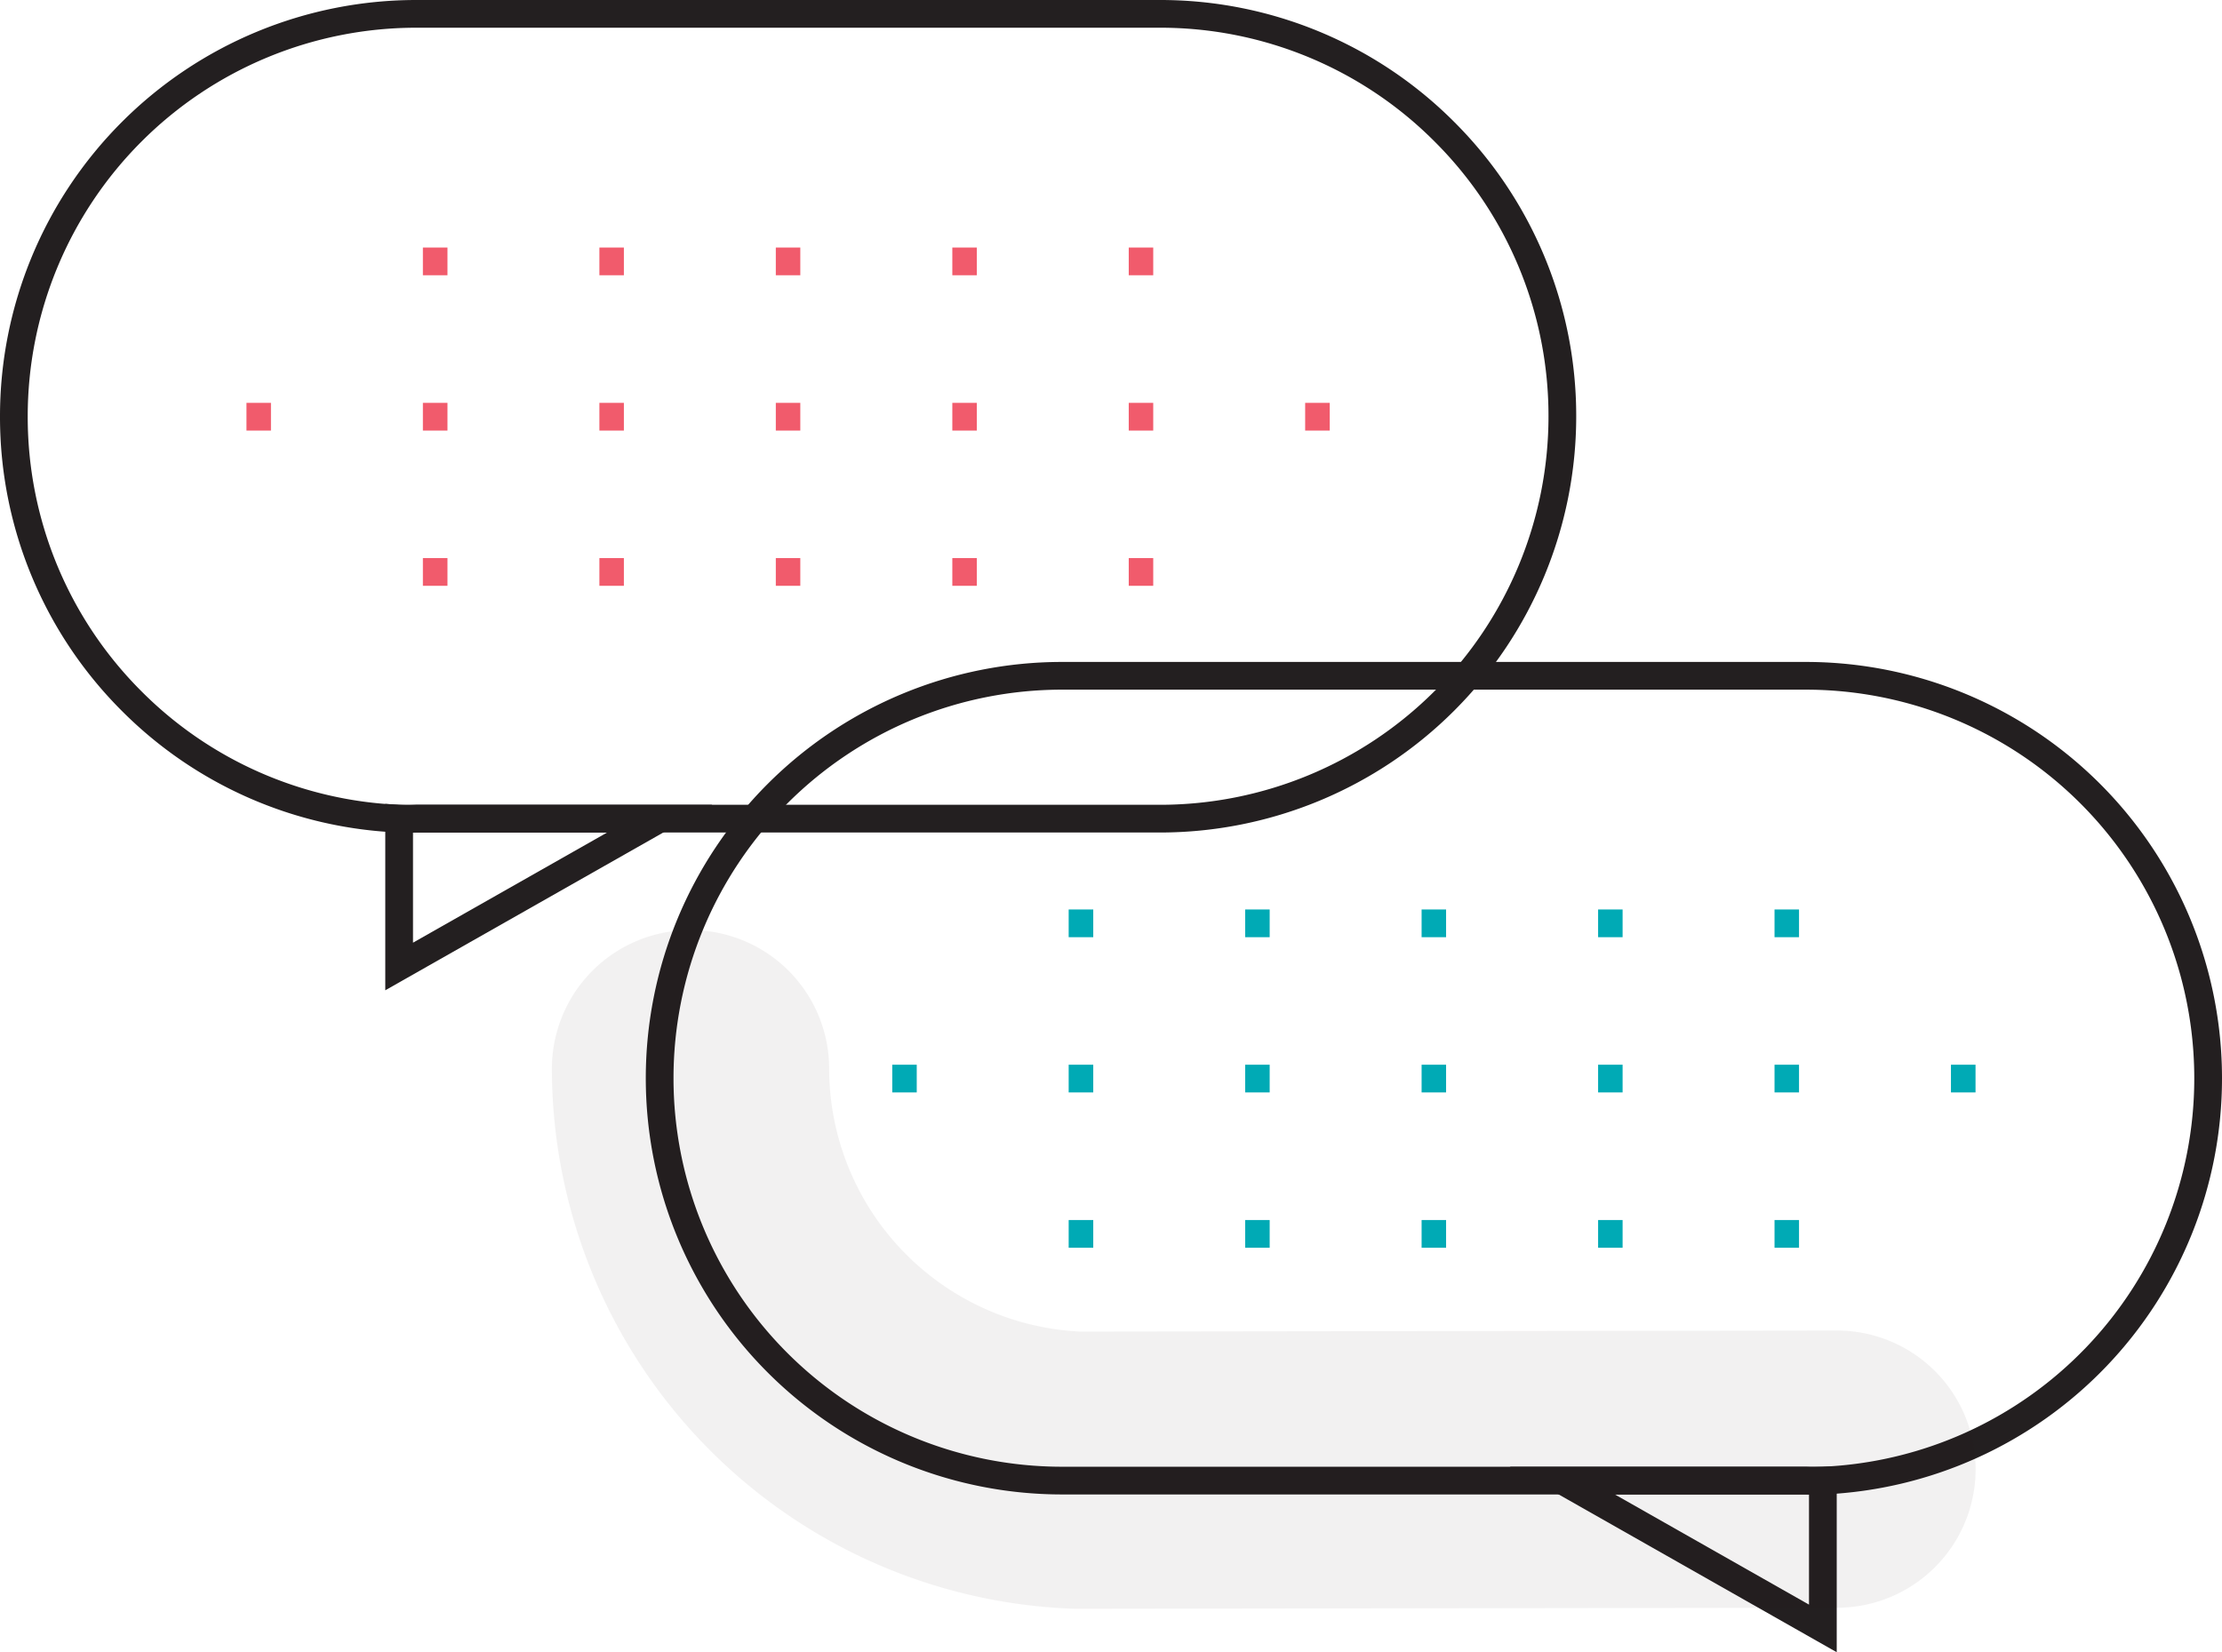
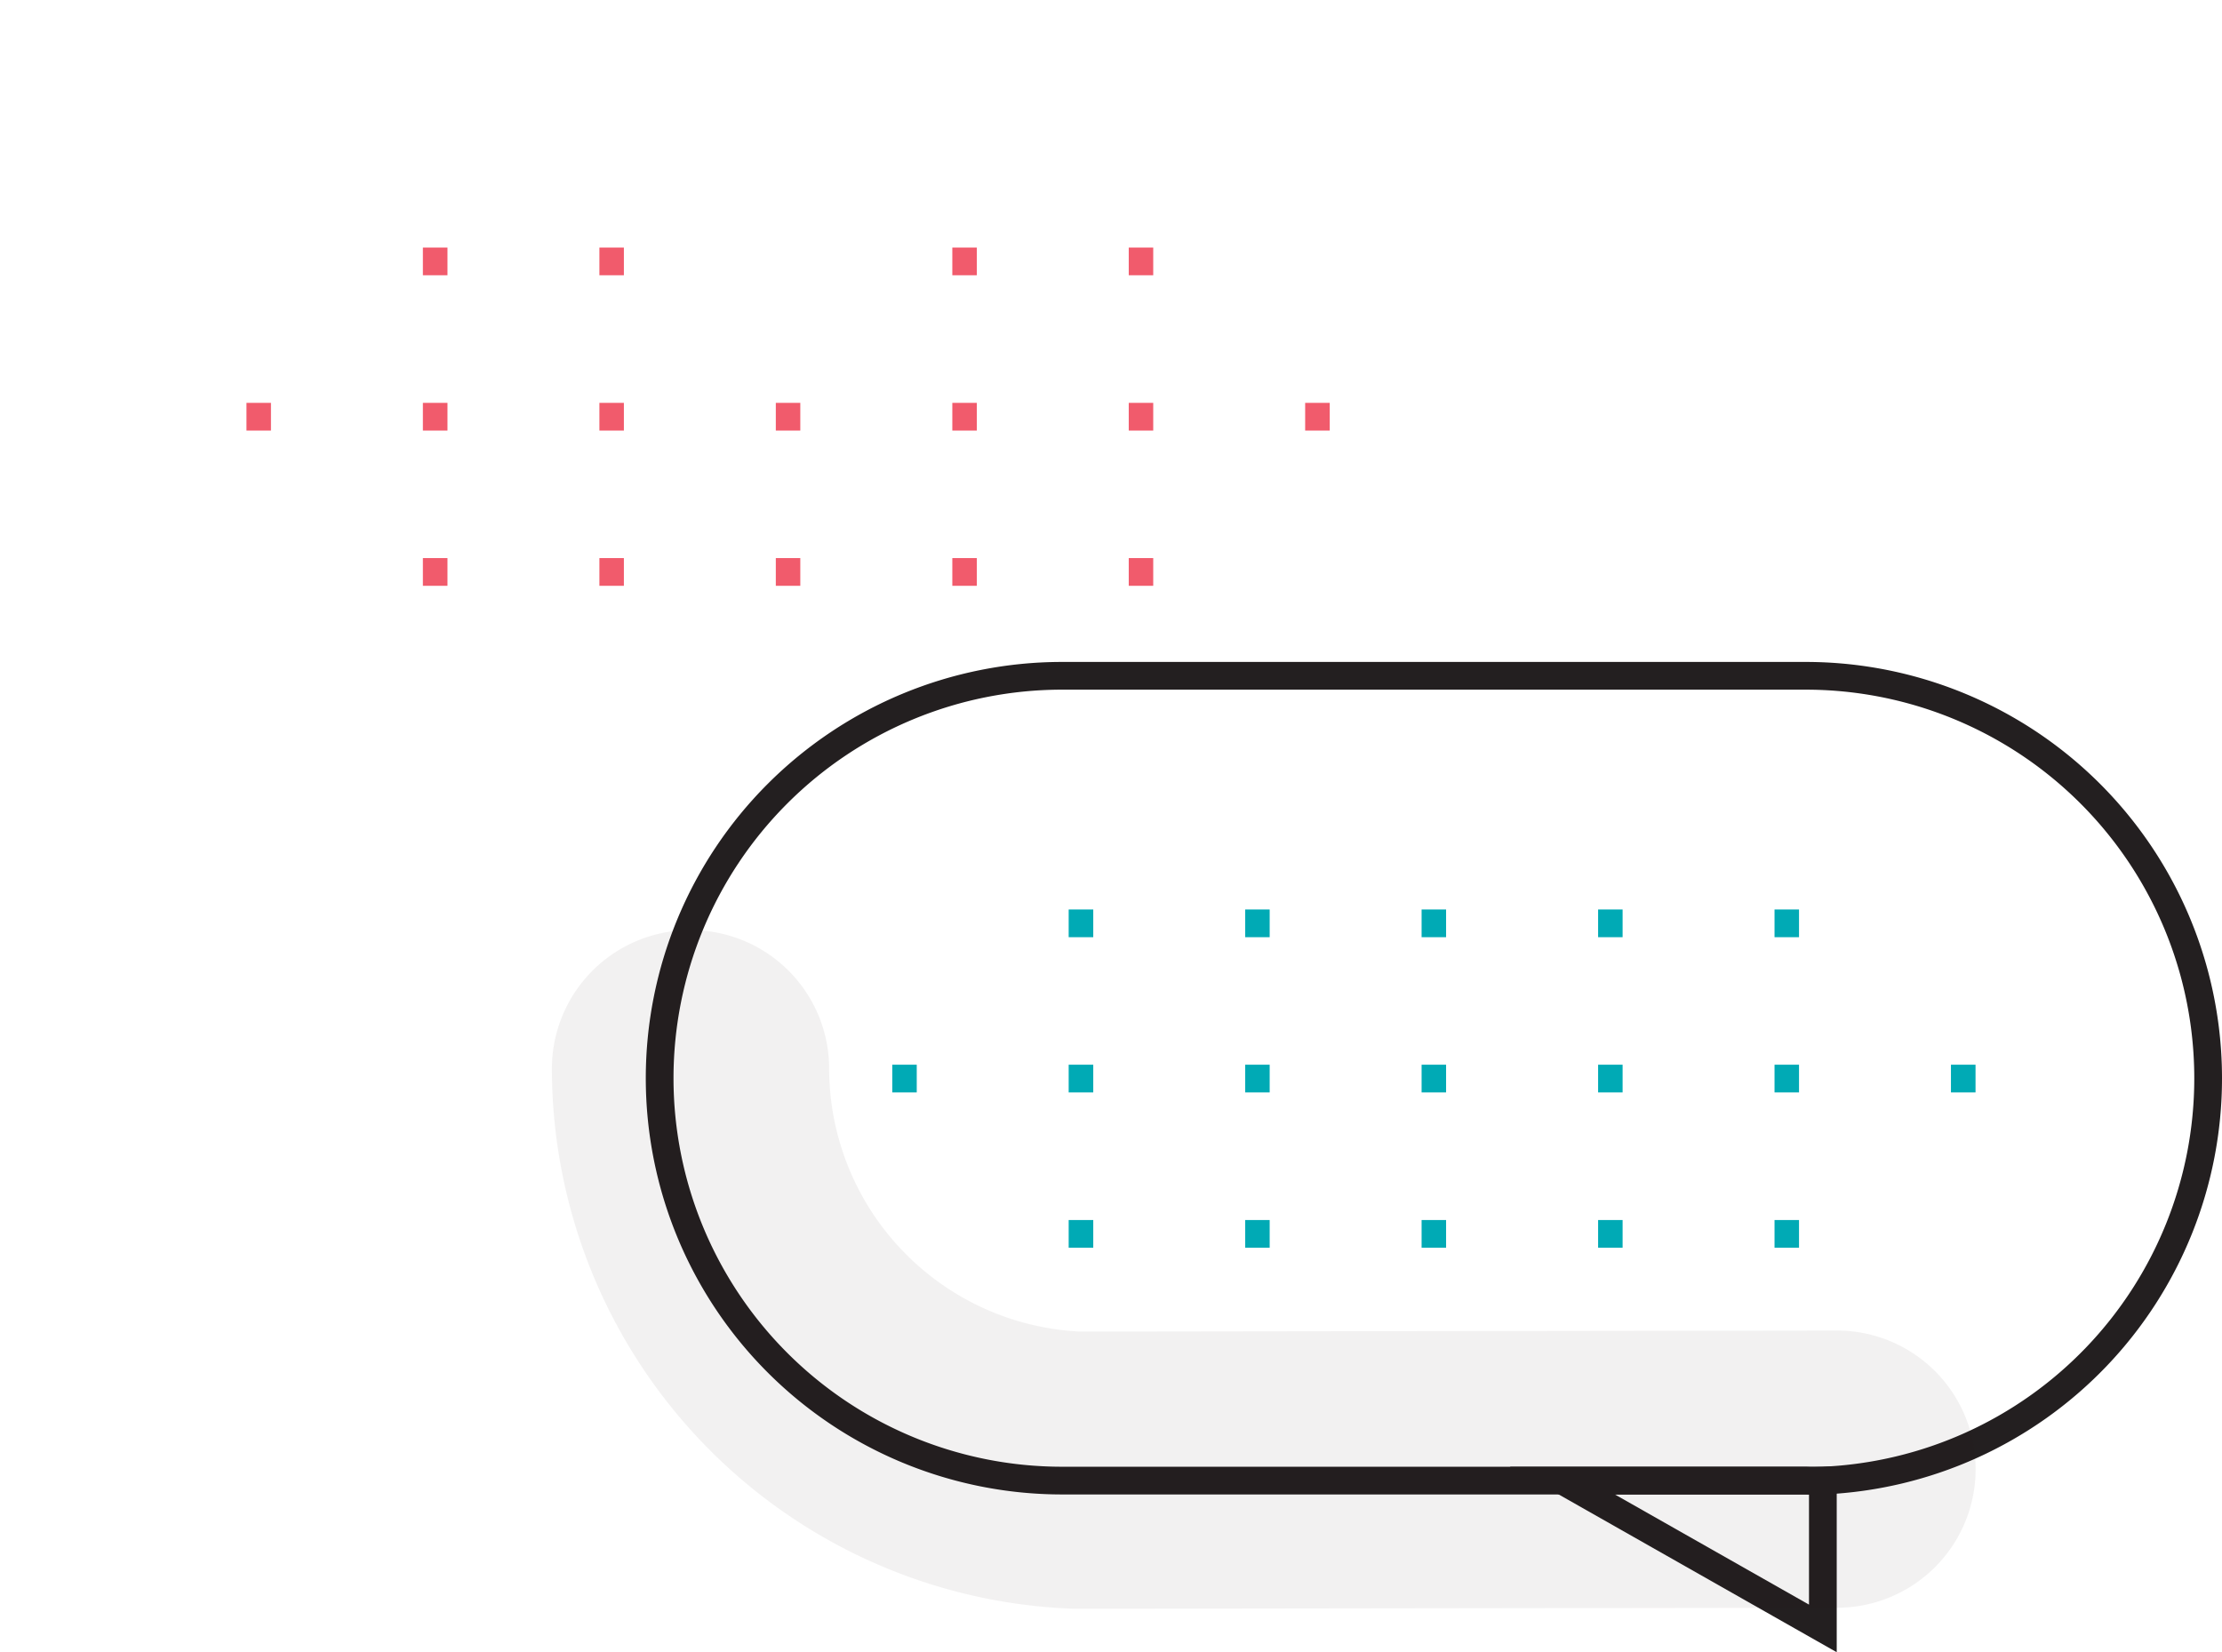
<svg xmlns="http://www.w3.org/2000/svg" width="240.44" height="178.816" viewBox="0 0 240.44 178.816">
  <g id="Group_851" data-name="Group 851" transform="translate(0 0.05)">
    <path id="Path_59112" data-name="Path 59112" d="M494.32,21.34a43.57,43.57,0,0,1-41.69,43.51H370.31a43.55,43.55,0,0,1,0-87.1h80.46a43.55,43.55,0,0,1,43.55,43.59Z" transform="translate(-255.38 95.34)" fill="none" stroke="#231f20" stroke-miterlimit="10" stroke-width="3" />
    <path id="Path_59113" data-name="Path 59113" d="M452.63,64.85v16l-28.19-16h26.33C451.39,64.89,452,64.87,452.63,64.85Z" transform="translate(-255.38 95.34)" fill="none" stroke="#231f20" stroke-miterlimit="10" stroke-width="3" />
    <path id="Path_59114" data-name="Path 59114" d="M457,21.34" transform="translate(-255.38 95.34)" fill="none" stroke="#00aab5" stroke-miterlimit="10" stroke-width="3" />
    <path id="Path_59115" data-name="Path 59115" d="M364.09,21.34" transform="translate(-255.38 95.34)" fill="none" stroke="#00aab5" stroke-miterlimit="10" stroke-width="3" />
-     <path id="Path_59116" data-name="Path 59116" d="M256.88-50.29A43.42,43.42,0,0,0,269.64-19.5,43.34,43.34,0,0,0,298.57-6.79h82.32a43.55,43.55,0,0,0,43.55-43.55,43.4,43.4,0,0,0-12.76-30.79,43.38,43.38,0,0,0-30.79-12.76H300.43a43.55,43.55,0,0,0-30.812,12.773A43.55,43.55,0,0,0,256.88-50.29Z" transform="translate(-255.38 95.34)" fill="none" stroke="#231f20" stroke-miterlimit="10" stroke-width="3" />
-     <path id="Path_59117" data-name="Path 59117" d="M298.57-6.79v16l28.19-16H300.43A14.43,14.43,0,0,1,298.57-6.79Z" transform="translate(-255.38 95.34)" fill="none" stroke="#231f20" stroke-miterlimit="10" stroke-width="3" />
    <path id="Path_59118" data-name="Path 59118" d="M294.2-50.29" transform="translate(-255.38 95.34)" fill="none" stroke="#f15b6c" stroke-miterlimit="10" stroke-width="3" />
-     <path id="Path_59119" data-name="Path 59119" d="M387.11-50.29" transform="translate(-255.38 95.34)" fill="none" stroke="#f15b6c" stroke-miterlimit="10" stroke-width="3" />
    <path id="Path_59120" data-name="Path 59120" d="M308.67-33.49" transform="translate(-255.38 95.34)" fill="none" stroke="#f15b6c" stroke-miterlimit="10" stroke-width="3" />
    <path id="Path_59121" data-name="Path 59121" d="M372.65-33.49" transform="translate(-255.38 95.34)" fill="none" stroke="#f15b6c" stroke-miterlimit="10" stroke-width="3" />
    <path id="Path_59122" data-name="Path 59122" d="M308.67-67.1" transform="translate(-255.38 95.34)" fill="none" stroke="#f15b6c" stroke-miterlimit="10" stroke-width="3" />
    <path id="Path_59123" data-name="Path 59123" d="M372.65-67.1" transform="translate(-255.38 95.34)" fill="none" stroke="#f15b6c" stroke-miterlimit="10" stroke-width="3" />
    <path id="Path_59124" data-name="Path 59124" d="M330.1,20.27a43.54,43.54,0,0,0,41.75,43.45h1.85l80.46-.11" transform="translate(-255.38 95.34)" fill="none" stroke="#231f20" stroke-linecap="round" stroke-linejoin="round" stroke-width="30" opacity="0.06" />
    <line id="Line_62" data-name="Line 62" x2="2.65" transform="translate(96.55 116.68)" fill="none" stroke="#00aab5" stroke-miterlimit="10" stroke-width="3" />
    <line id="Line_63" data-name="Line 63" x2="2.66" transform="translate(115.64 116.68)" fill="none" stroke="#00aab5" stroke-miterlimit="10" stroke-width="3" />
    <line id="Line_64" data-name="Line 64" x2="2.65" transform="translate(134.74 116.68)" fill="none" stroke="#00aab5" stroke-miterlimit="10" stroke-width="3" />
    <line id="Line_65" data-name="Line 65" x2="2.65" transform="translate(153.83 116.68)" fill="none" stroke="#00aab5" stroke-miterlimit="10" stroke-width="3" />
    <line id="Line_66" data-name="Line 66" x2="2.65" transform="translate(172.93 116.68)" fill="none" stroke="#00aab5" stroke-miterlimit="10" stroke-width="3" />
    <line id="Line_67" data-name="Line 67" x2="2.65" transform="translate(192.02 116.68)" fill="none" stroke="#00aab5" stroke-miterlimit="10" stroke-width="3" />
    <line id="Line_68" data-name="Line 68" x2="2.66" transform="translate(211.11 116.68)" fill="none" stroke="#00aab5" stroke-miterlimit="10" stroke-width="3" />
    <line id="Line_69" data-name="Line 69" x2="2.66" transform="translate(115.64 99.88)" fill="none" stroke="#00aab5" stroke-miterlimit="10" stroke-width="3" />
    <line id="Line_70" data-name="Line 70" x2="2.65" transform="translate(134.74 99.88)" fill="none" stroke="#00aab5" stroke-miterlimit="10" stroke-width="3" />
    <line id="Line_71" data-name="Line 71" x2="2.65" transform="translate(153.83 99.88)" fill="none" stroke="#00aab5" stroke-miterlimit="10" stroke-width="3" />
    <line id="Line_72" data-name="Line 72" x2="2.65" transform="translate(172.93 99.88)" fill="none" stroke="#00aab5" stroke-miterlimit="10" stroke-width="3" />
    <line id="Line_73" data-name="Line 73" x2="2.65" transform="translate(192.02 99.88)" fill="none" stroke="#00aab5" stroke-miterlimit="10" stroke-width="3" />
    <line id="Line_74" data-name="Line 74" x2="2.66" transform="translate(115.64 133.49)" fill="none" stroke="#00aab5" stroke-miterlimit="10" stroke-width="3" />
    <line id="Line_75" data-name="Line 75" x2="2.65" transform="translate(134.74 133.49)" fill="none" stroke="#00aab5" stroke-miterlimit="10" stroke-width="3" />
    <line id="Line_76" data-name="Line 76" x2="2.65" transform="translate(153.83 133.49)" fill="none" stroke="#00aab5" stroke-miterlimit="10" stroke-width="3" />
    <line id="Line_77" data-name="Line 77" x2="2.65" transform="translate(172.93 133.49)" fill="none" stroke="#00aab5" stroke-miterlimit="10" stroke-width="3" />
    <line id="Line_78" data-name="Line 78" x2="2.65" transform="translate(192.02 133.49)" fill="none" stroke="#00aab5" stroke-miterlimit="10" stroke-width="3" />
    <line id="Line_79" data-name="Line 79" x2="2.65" transform="translate(26.67 45.05)" fill="none" stroke="#f15b6c" stroke-miterlimit="10" stroke-width="3" />
    <line id="Line_80" data-name="Line 80" x2="2.66" transform="translate(45.76 45.05)" fill="none" stroke="#f15b6c" stroke-miterlimit="10" stroke-width="3" />
    <line id="Line_81" data-name="Line 81" x2="2.65" transform="translate(64.86 45.05)" fill="none" stroke="#f15b6c" stroke-miterlimit="10" stroke-width="3" />
    <line id="Line_82" data-name="Line 82" x2="2.65" transform="translate(83.95 45.05)" fill="none" stroke="#f15b6c" stroke-miterlimit="10" stroke-width="3" />
    <line id="Line_83" data-name="Line 83" x2="2.65" transform="translate(103.05 45.05)" fill="none" stroke="#f15b6c" stroke-miterlimit="10" stroke-width="3" />
    <line id="Line_84" data-name="Line 84" x2="2.65" transform="translate(122.14 45.05)" fill="none" stroke="#f15b6c" stroke-miterlimit="10" stroke-width="3" />
    <line id="Line_85" data-name="Line 85" x2="2.66" transform="translate(141.23 45.05)" fill="none" stroke="#f15b6c" stroke-miterlimit="10" stroke-width="3" />
    <line id="Line_86" data-name="Line 86" x2="2.66" transform="translate(45.76 28.24)" fill="none" stroke="#f15b6c" stroke-miterlimit="10" stroke-width="3" />
    <line id="Line_87" data-name="Line 87" x2="2.65" transform="translate(64.86 28.24)" fill="none" stroke="#f15b6c" stroke-miterlimit="10" stroke-width="3" />
-     <line id="Line_88" data-name="Line 88" x2="2.65" transform="translate(83.95 28.24)" fill="none" stroke="#f15b6c" stroke-miterlimit="10" stroke-width="3" />
    <line id="Line_89" data-name="Line 89" x2="2.65" transform="translate(103.05 28.24)" fill="none" stroke="#f15b6c" stroke-miterlimit="10" stroke-width="3" />
    <line id="Line_90" data-name="Line 90" x2="2.65" transform="translate(122.14 28.24)" fill="none" stroke="#f15b6c" stroke-miterlimit="10" stroke-width="3" />
    <line id="Line_91" data-name="Line 91" x2="2.66" transform="translate(45.76 61.85)" fill="none" stroke="#f15b6c" stroke-miterlimit="10" stroke-width="3" />
    <line id="Line_92" data-name="Line 92" x2="2.65" transform="translate(64.86 61.85)" fill="none" stroke="#f15b6c" stroke-miterlimit="10" stroke-width="3" />
    <line id="Line_93" data-name="Line 93" x2="2.65" transform="translate(83.95 61.85)" fill="none" stroke="#f15b6c" stroke-miterlimit="10" stroke-width="3" />
    <line id="Line_94" data-name="Line 94" x2="2.65" transform="translate(103.05 61.85)" fill="none" stroke="#f15b6c" stroke-miterlimit="10" stroke-width="3" />
    <line id="Line_95" data-name="Line 95" x2="2.65" transform="translate(122.14 61.85)" fill="none" stroke="#f15b6c" stroke-miterlimit="10" stroke-width="3" />
  </g>
</svg>